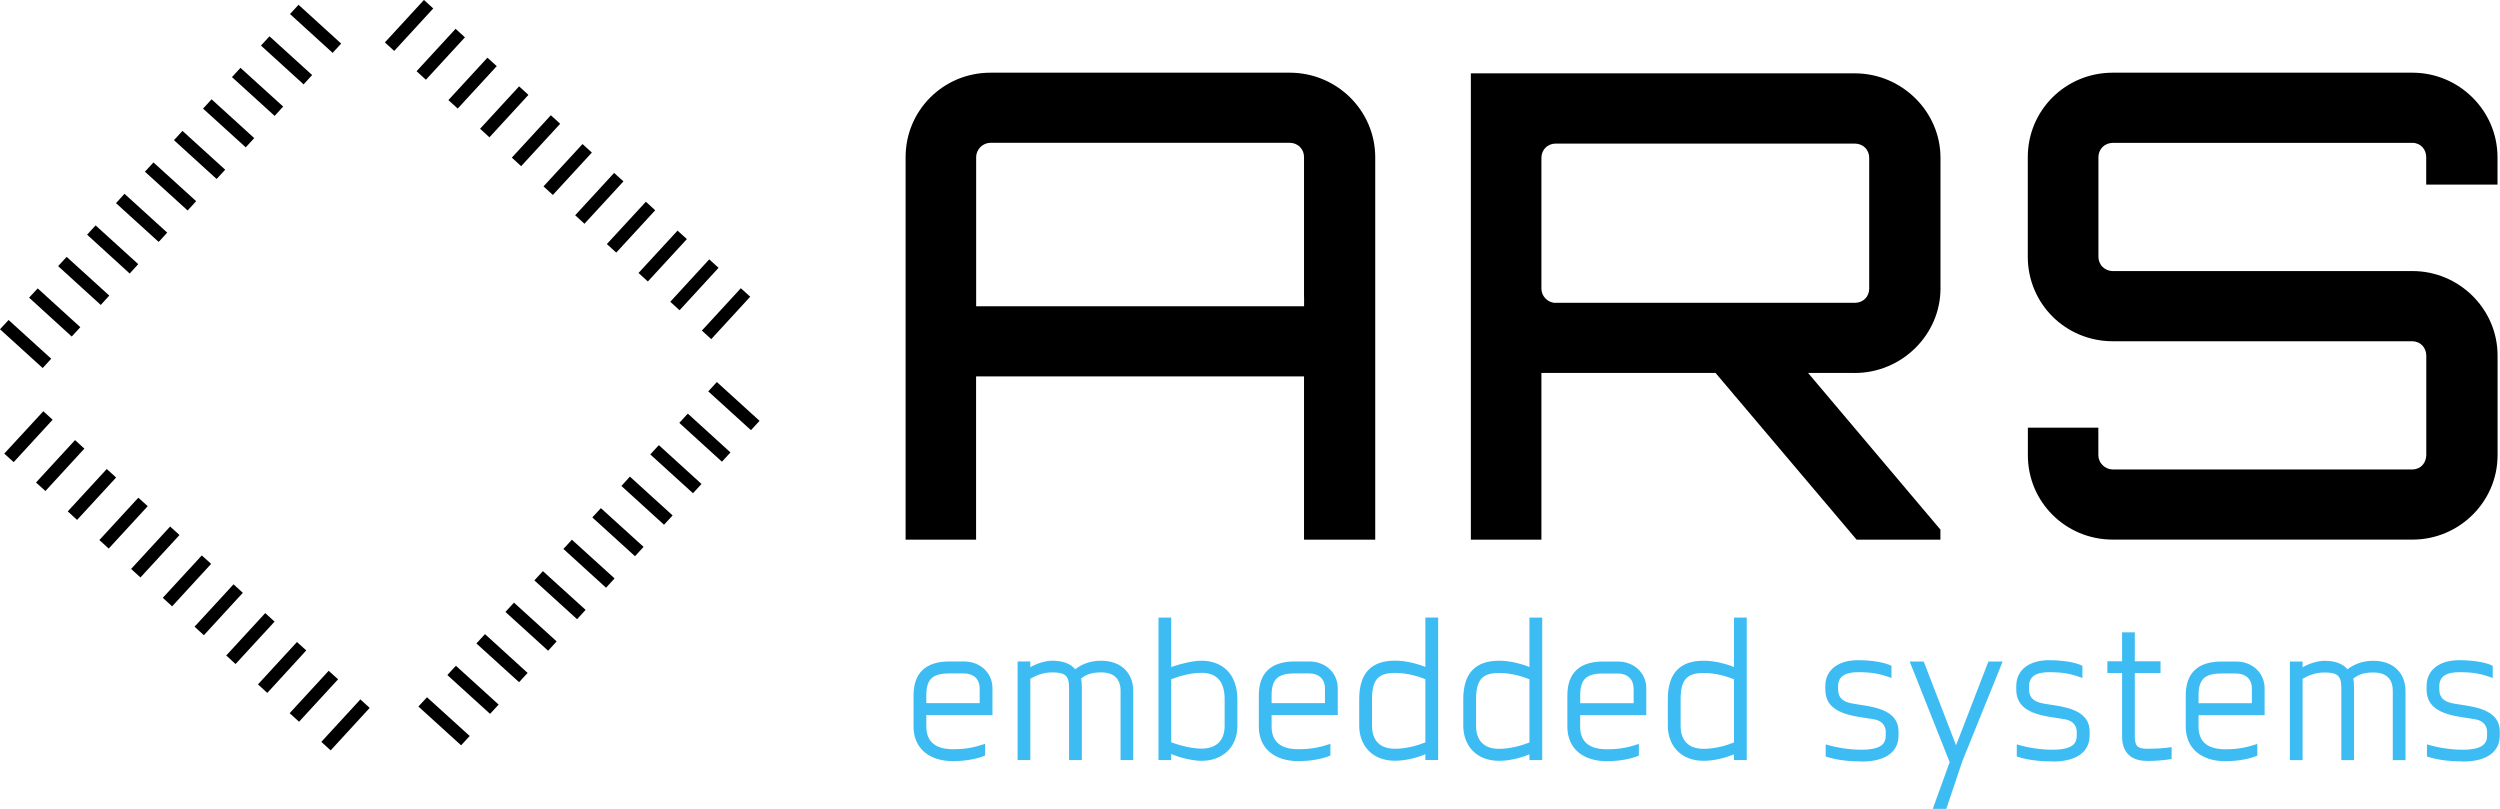
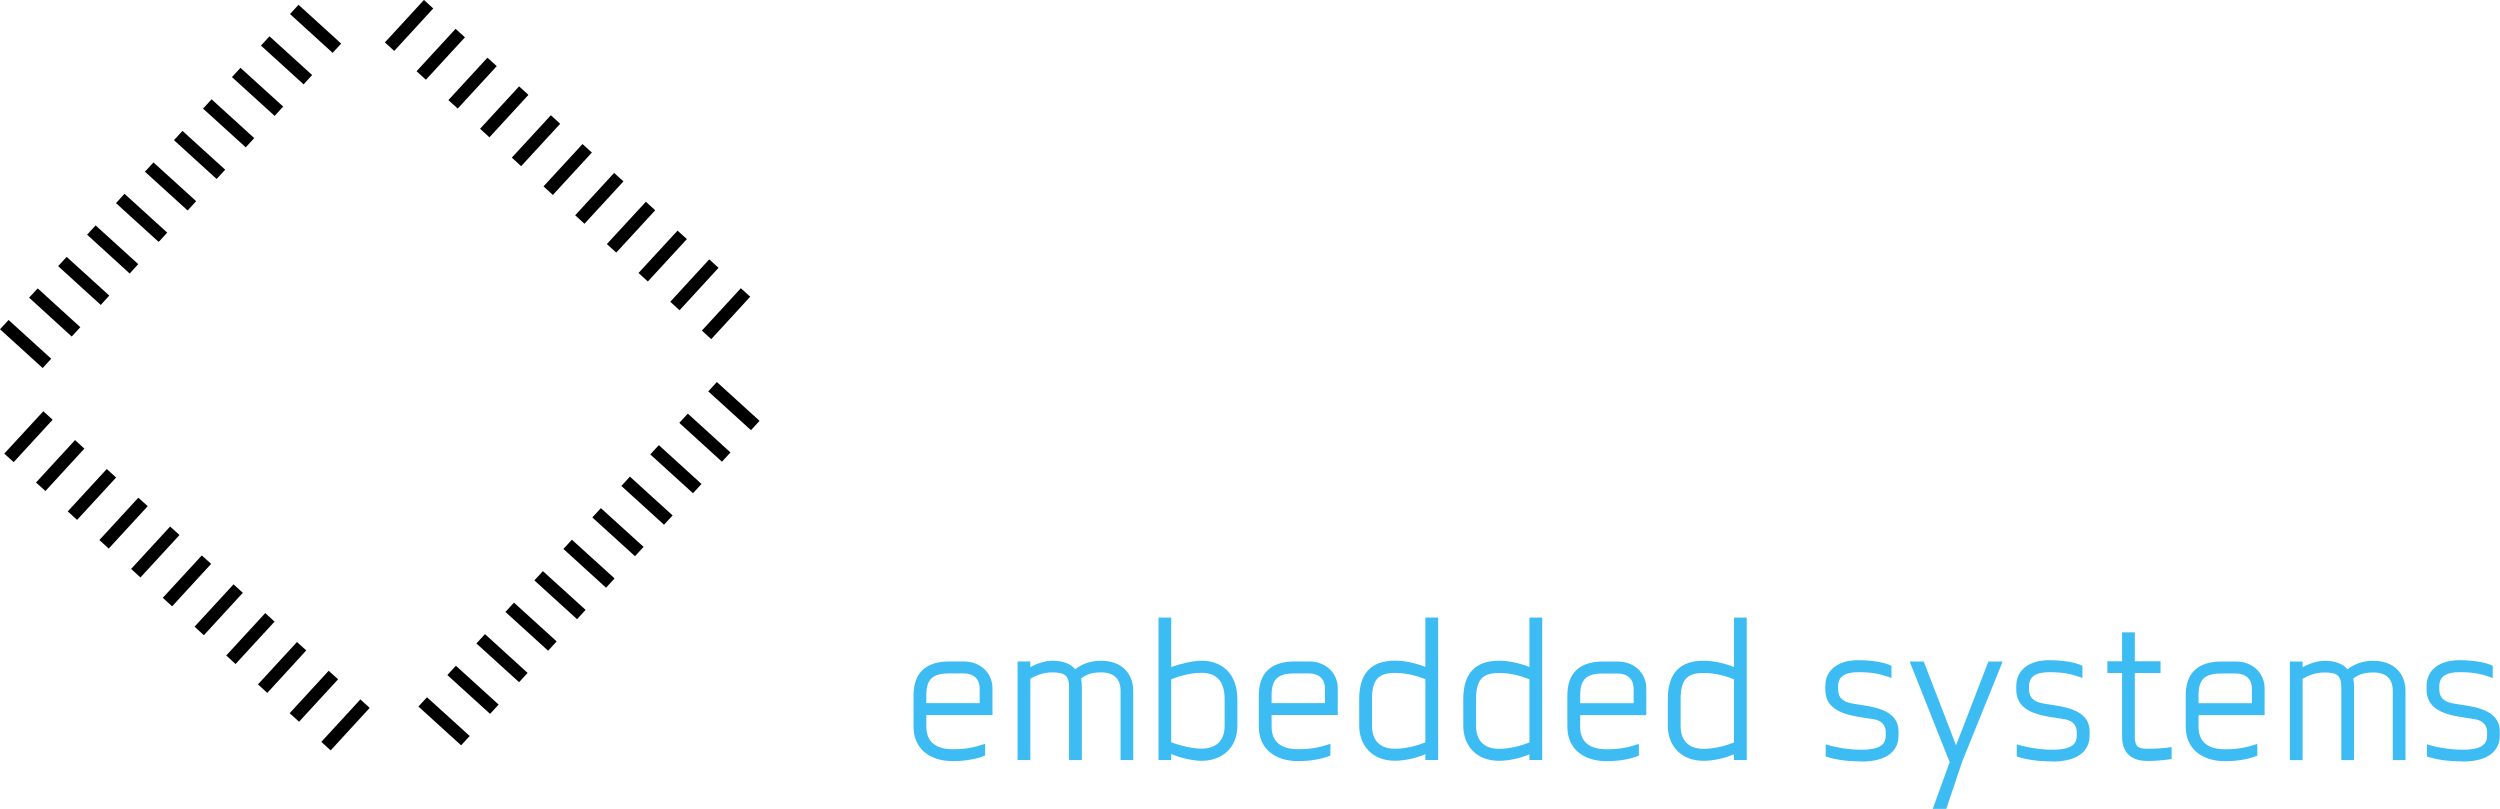
<svg xmlns="http://www.w3.org/2000/svg" id="Layer_2" data-name="Layer 2" viewBox="0 0 340.16 110.05">
  <g id="Layer_1-2" data-name="Layer 1">
    <g>
      <path d="m58.06,10.73l5.2-5.65-1.27-1.16-5.31,5.77,1.27,1.16.11-.12Zm30.09,27.57l.11-.12,5.2-5.65-1.27-1.15-5.31,5.76,1.27,1.16Zm4.31,3.92l.11-.12,5.2-5.66-1.27-1.15-5.3,5.77,1.27,1.16Zm4.31,3.93l.11-.12,5.2-5.66-1.28-1.15-5.3,5.76,1.27,1.16ZM57.68,0l-5.31,5.77,1.27,1.16.11-.12,5.2-5.66-1.27-1.16Zm26.16,34.38l.11-.12,5.2-5.65-1.27-1.16-5.31,5.76,1.28,1.16Zm-21.56-19.61l.11-.12,5.2-5.65-1.27-1.15-5.31,5.77,1.28,1.16Zm4.31,3.92l.11-.12,5.2-5.66-1.27-1.16-5.31,5.77,1.27,1.16Zm12.94,11.76l.1-.12,5.2-5.65-1.27-1.15-5.3,5.76,1.27,1.16Zm-4.31-3.92l.11-.12,5.2-5.65-1.27-1.16-5.31,5.76,1.27,1.16Zm-4.31-3.92l.11-.12,5.2-5.65-1.27-1.16-5.31,5.77,1.27,1.16Zm6.8,50.94l-1.05,1.14,5.8,5.28,1.16-1.27-5.81-5.27-.11.12Zm3.94-4.29l-1.06,1.14,5.81,5.28,1.17-1.27-5.81-5.27-.11.12Zm-23.66,25.73l-1.06,1.14,5.81,5.28,1.17-1.27-5.81-5.27-.1.12Zm27.61-30.02l-1.05,1.15,5.8,5.28,1.17-1.27-5.81-5.28-.11.12Zm3.94-4.29l-1.06,1.15,5.81,5.28,1.16-1.26-5.8-5.28-.11.12Zm3.94-4.29l-1.05,1.15,5.8,5.28,1.16-1.26-5.8-5.28-.11.12Zm-19.72,21.44l-1.05,1.14,5.81,5.28,1.16-1.27-5.81-5.27-.11.12Zm-11.84,12.87l-1.05,1.15,5.81,5.28,1.17-1.26-5.81-5.28-.11.12Zm35.61-38.72l-.1.12-1.06,1.15,5.81,5.28,1.17-1.27-5.81-5.28Zm-31.66,34.43l-1.05,1.14,5.81,5.27,1.16-1.26-5.8-5.28-.11.12Zm3.95-4.29l-1.05,1.14,5.81,5.28,1.16-1.27-5.8-5.27-.11.12ZM5.9,55.95l-.11.12-5.21,5.65,1.28,1.16,5.3-5.77-1.27-1.16Zm43.02,39.34l-5.2,5.65,1.27,1.16,5.31-5.78-1.27-1.16-.11.12Zm-30.09-27.57l-.11.11-5.2,5.65,1.27,1.16,5.31-5.77-1.28-1.15Zm4.32,3.92l-.11.12-5.2,5.65,1.27,1.16,5.31-5.77-1.27-1.16Zm4.31,3.93l-.11.12-5.2,5.65,1.27,1.16,5.31-5.78-1.28-1.15Zm-17.25-15.69l-.11.12-5.2,5.65,1.28,1.16,5.3-5.77-1.27-1.16Zm4.31,3.93l-.1.12-5.2,5.65,1.27,1.16,5.31-5.77-1.27-1.15Zm30.2,27.46l-.11.12-5.2,5.65,1.28,1.16,5.31-5.77-1.27-1.15Zm-4.31-3.92l-.11.12-5.2,5.65,1.27,1.16,5.3-5.78-1.27-1.15Zm-8.63-7.85l-.11.12-5.2,5.65,1.27,1.16,5.3-5.77-1.27-1.16Zm4.31,3.92l-.11.12-5.2,5.65,1.27,1.16,5.31-5.77-1.27-1.16ZM45.37,7.07l1.05-1.14-5.8-5.28-1.16,1.26,5.81,5.29.11-.13Zm-23.67,25.73l1.05-1.15-5.81-5.28-1.16,1.27,5.8,5.27.11-.12Zm-15.78,17.16l1.05-1.15-5.8-5.27-1.17,1.26,5.81,5.28.1-.12Zm7.9-8.59l1.05-1.15-5.8-5.27-1.16,1.26,5.8,5.28.12-.12Zm3.94-4.28l1.05-1.15-5.8-5.27-1.16,1.26,5.8,5.29.11-.12Zm-7.89,8.58l1.06-1.15-5.8-5.28-1.17,1.26,5.8,5.29.11-.12Zm23.67-25.73l1.05-1.15-5.8-5.28-1.16,1.27,5.81,5.27.11-.12Zm3.94-4.29l1.05-1.15-5.81-5.27-1.16,1.26,5.81,5.28.11-.12Zm3.94-4.29l1.05-1.15-5.8-5.27-1.16,1.26,5.8,5.28.11-.12Zm-15.78,17.16l1.05-1.15-5.81-5.27-1.16,1.26,5.81,5.28.11-.12Zm3.95-4.29l1.05-1.14-5.81-5.28-1.16,1.26,5.8,5.28.11-.12Z" />
      <path d="m126.04,97.29v1.56c0,2.12,1.3,3.09,3.63,3.09,1.84,0,2.97-.27,4.37-.73v1.59c-1,.43-2.56.76-4.37.76-3.16,0-5.37-1.66-5.37-4.71v-4.24c0-3.05,1.66-4.61,4.87-4.61h2c2.2,0,3.87,1.55,3.87,3.65v3.64h-9Zm7.26-3.64c0-1.23-.83-2.02-2.13-2.02h-2c-2.3,0-3.13.79-3.13,2.98v1.06h7.26v-2.02h0Zm19.17,9.77v-9.41c0-1.59-.84-2.52-2.64-2.52-1.13,0-1.9.2-2.73.82.07.37.1.8.1,1.23v9.88h-1.74v-9.88c0-1.66-.59-2.05-2.3-2.05-1.2,0-2.17.4-2.97.86v11.07h-1.73v-13.42h1.73v.79c.87-.53,2.1-.89,2.97-.89,1.43,0,2.53.4,3.13,1.16,1-.76,2.17-1.16,3.53-1.16,2.7,0,4.37,1.65,4.37,4.11v9.41h-1.73Zm11.02.1c-1.13,0-2.9-.39-4.13-.93v.83h-1.73v-19.39h1.73v6.73c1.54-.54,3.13-.86,4.13-.86,2.7,0,4.87,1.69,4.87,5.23v3.62c0,3.08-2.16,4.77-4.87,4.77Zm3.14-8.39c0-2.68-1.34-3.58-3.14-3.58-1.33,0-2.59.31-4.13.86v8.59c1.47.54,2.97.86,4.13.86,1.84,0,3.14-.93,3.14-3.12v-3.62Zm6.39,2.16v1.56c0,2.12,1.3,3.09,3.63,3.09,1.84,0,2.97-.27,4.37-.73v1.59c-1,.43-2.56.76-4.37.76-3.16,0-5.37-1.66-5.37-4.71v-4.24c0-3.05,1.66-4.61,4.87-4.61h2c2.2,0,3.87,1.55,3.87,3.65v3.64h-9Zm7.26-3.64c0-1.23-.84-2.02-2.13-2.02h-2c-2.3,0-3.13.79-3.13,2.98v1.06h7.26v-2.02h0Zm13.66,9.77v-.8c-1.34.57-2.87.89-4.13.89-3.24,0-4.87-2.22-4.87-4.77v-3.62c0-3.51,1.63-5.23,4.87-5.23,1.44,0,3,.4,4.13.86v-6.73h1.74v19.39h-1.74Zm0-11c-1.47-.6-2.87-.86-4.13-.86-2.23,0-3.13.86-3.13,3.58v3.62c0,1.79.9,3.12,3.13,3.12,1.37,0,2.84-.36,4.13-.86v-8.59Zm14.16,11.01v-.8c-1.33.57-2.87.89-4.13.89-3.24,0-4.87-2.22-4.87-4.77v-3.62c0-3.51,1.63-5.23,4.87-5.23,1.44,0,3,.4,4.13.86v-6.73h1.74v19.39h-1.74Zm0-11c-1.47-.6-2.87-.86-4.13-.86-2.23,0-3.13.86-3.13,3.58v3.62c0,1.79.9,3.12,3.13,3.12,1.37,0,2.83-.36,4.13-.86v-8.59Zm6.9,4.87v1.56c0,2.12,1.3,3.09,3.63,3.09,1.84,0,2.97-.27,4.36-.73v1.59c-1,.43-2.57.76-4.36.76-3.17,0-5.37-1.66-5.37-4.71v-4.24c0-3.05,1.66-4.61,4.87-4.61h2c2.2,0,3.87,1.55,3.87,3.65v3.64h-9Zm7.27-3.64c0-1.23-.84-2.02-2.13-2.02h-2c-2.3,0-3.13.79-3.13,2.98v1.06h7.27v-2.02h0Zm13.66,9.77v-.8c-1.34.57-2.87.89-4.13.89-3.23,0-4.87-2.22-4.87-4.77v-3.62c0-3.51,1.63-5.23,4.87-5.23,1.43,0,3,.4,4.13.86v-6.73h1.74v19.39h-1.74Zm0-11c-1.47-.6-2.87-.86-4.13-.86-2.23,0-3.13.86-3.13,3.58v3.62c0,1.79.9,3.12,3.13,3.12,1.37,0,2.84-.36,4.13-.86v-8.59Zm17.35,11.17c-2.1,0-3.66-.26-4.87-.67v-1.65c1.5.46,3.23.73,4.87.73,2.87,0,3.3-.96,3.3-1.92v-.56c0-.63-.39-1.46-1.6-1.66-2.59-.46-6.62-.56-6.62-4.07v-.46c0-2.22,1.8-3.51,4.44-3.51,1.93,0,3.62.29,4.56.76v1.66c-1.6-.6-2.73-.79-4.56-.79s-2.7.66-2.7,1.89v.46c0,1.16.69,1.69,1.96,1.92,2.29.41,6.26.57,6.26,3.81v.56c0,1.92-1.39,3.52-5.03,3.52Zm13.77-.17l-2.23,6.63h-1.84l2.3-6.36-5.44-13.69h1.91l4.4,11.4,4.4-11.4h1.94l-5.43,13.42Zm12.22.17c-2.09,0-3.66-.26-4.86-.67v-1.65c1.5.46,3.23.73,4.86.73,2.87,0,3.3-.96,3.3-1.92v-.56c0-.63-.4-1.46-1.6-1.66-2.6-.46-6.63-.56-6.63-4.07v-.46c0-2.22,1.81-3.51,4.44-3.51,1.93,0,3.63.29,4.56.76v1.66c-1.59-.6-2.73-.79-4.56-.79s-2.7.66-2.7,1.89v.46c0,1.16.7,1.69,1.97,1.92,2.3.41,6.27.57,6.27,3.81v.56c0,1.92-1.4,3.52-5.04,3.52Zm12.84-.07c-2.23,0-3.37-1.22-3.37-3.31v-8.65h-2v-1.59h2v-3.94h1.73v3.94h3.5v1.59h-3.5v8.65c0,1.26.37,1.66,1.64,1.66,1.13,0,2.4-.06,3.37-.23v1.63c-1.06.16-2.11.26-3.37.26Zm7.03-6.23v1.56c0,2.12,1.3,3.09,3.64,3.09,1.83,0,2.96-.27,4.36-.73v1.59c-1,.43-2.56.76-4.36.76-3.17,0-5.38-1.66-5.38-4.71v-4.24c0-3.05,1.66-4.61,4.87-4.61h2c2.2,0,3.86,1.55,3.86,3.65v3.64h-9Zm7.26-3.64c0-1.23-.84-2.02-2.13-2.02h-2c-2.3,0-3.13.79-3.13,2.98v1.06h7.26v-2.02h0Zm19.17,9.77v-9.41c0-1.59-.83-2.52-2.64-2.52-1.13,0-1.9.2-2.73.82.06.37.1.8.1,1.23v9.88h-1.73v-9.88c0-1.66-.6-2.05-2.3-2.05-1.2,0-2.17.4-2.97.86v11.07h-1.73v-13.42h1.73v.79c.87-.53,2.1-.89,2.97-.89,1.43,0,2.53.4,3.13,1.16,1-.76,2.17-1.16,3.53-1.16,2.7,0,4.37,1.65,4.37,4.11v9.41h-1.73Zm9.52.17c-2.1,0-3.66-.26-4.87-.67v-1.65c1.5.46,3.23.73,4.87.73,2.87,0,3.31-.96,3.31-1.92v-.56c0-.63-.4-1.46-1.6-1.66-2.6-.46-6.63-.56-6.63-4.07v-.46c0-2.22,1.8-3.51,4.43-3.51,1.93,0,3.63.29,4.57.76v1.66c-1.6-.6-2.73-.79-4.57-.79s-2.7.66-2.7,1.89v.46c0,1.16.69,1.69,1.96,1.92,2.31.41,6.27.57,6.27,3.81v.56c0,1.92-1.41,3.52-5.04,3.52Z" fill="#3cbcf2" />
-       <path d="m175.5,9.89h-40.74c-6.39,0-11.54,5.12-11.54,11.48v52.06h9.59v-22.22h44.62v22.22h9.69V21.37c-.02-6.35-5.23-11.47-11.62-11.48Zm1.94,30.49v1.29h-44.62v-20.3c0-1.04.89-1.93,1.94-1.94h40.74c.51,0,1.02.2,1.38.57.36.36.56.87.55,1.37v19.01h0Zm74.96,10.37c6.39-.02,11.62-5.22,11.63-11.47v-17.82c0-6.26-5.24-11.47-11.63-11.48h-52.27v63.45h9.6v-22.69h23.69l19.2,22.69h11.4v-1.37l-18.01-21.32h6.38Zm-40.73-9.54c-1.05,0-1.94-.88-1.94-1.93v-17.82c0-.5.2-1.02.57-1.37.35-.36.87-.56,1.37-.55h40.73c.49,0,1.01.19,1.37.55.37.36.57.88.56,1.37v17.82c0,.5-.19,1.01-.55,1.36-.35.36-.86.56-1.37.56h-40.75Zm116.62-21.77h-40.82c-.51,0-1.02.2-1.39.56-.36.36-.56.87-.56,1.37v13.58c0,.5.2,1.02.57,1.37.36.36.88.57,1.38.56h40.82c6.29.02,11.53,5.13,11.54,11.48v13.58c0,6.35-5.24,11.47-11.54,11.48h-40.82c-6.41,0-11.55-5.12-11.55-11.48v-3.75s9.59,0,9.59,0v3.75c0,1.04.9,1.93,1.95,1.94h40.82c1.15-.05,1.82-.92,1.85-1.94v-13.58c-.02-1.01-.72-1.88-1.85-1.93h-40.82c-6.41,0-11.55-5.12-11.55-11.48v-13.58c0-6.37,5.14-11.48,11.55-11.48h40.82c6.29.01,11.53,5.13,11.54,11.48v3.75h-9.7v-3.75c-.01-1.01-.69-1.89-1.84-1.94Z" />
    </g>
  </g>
</svg>